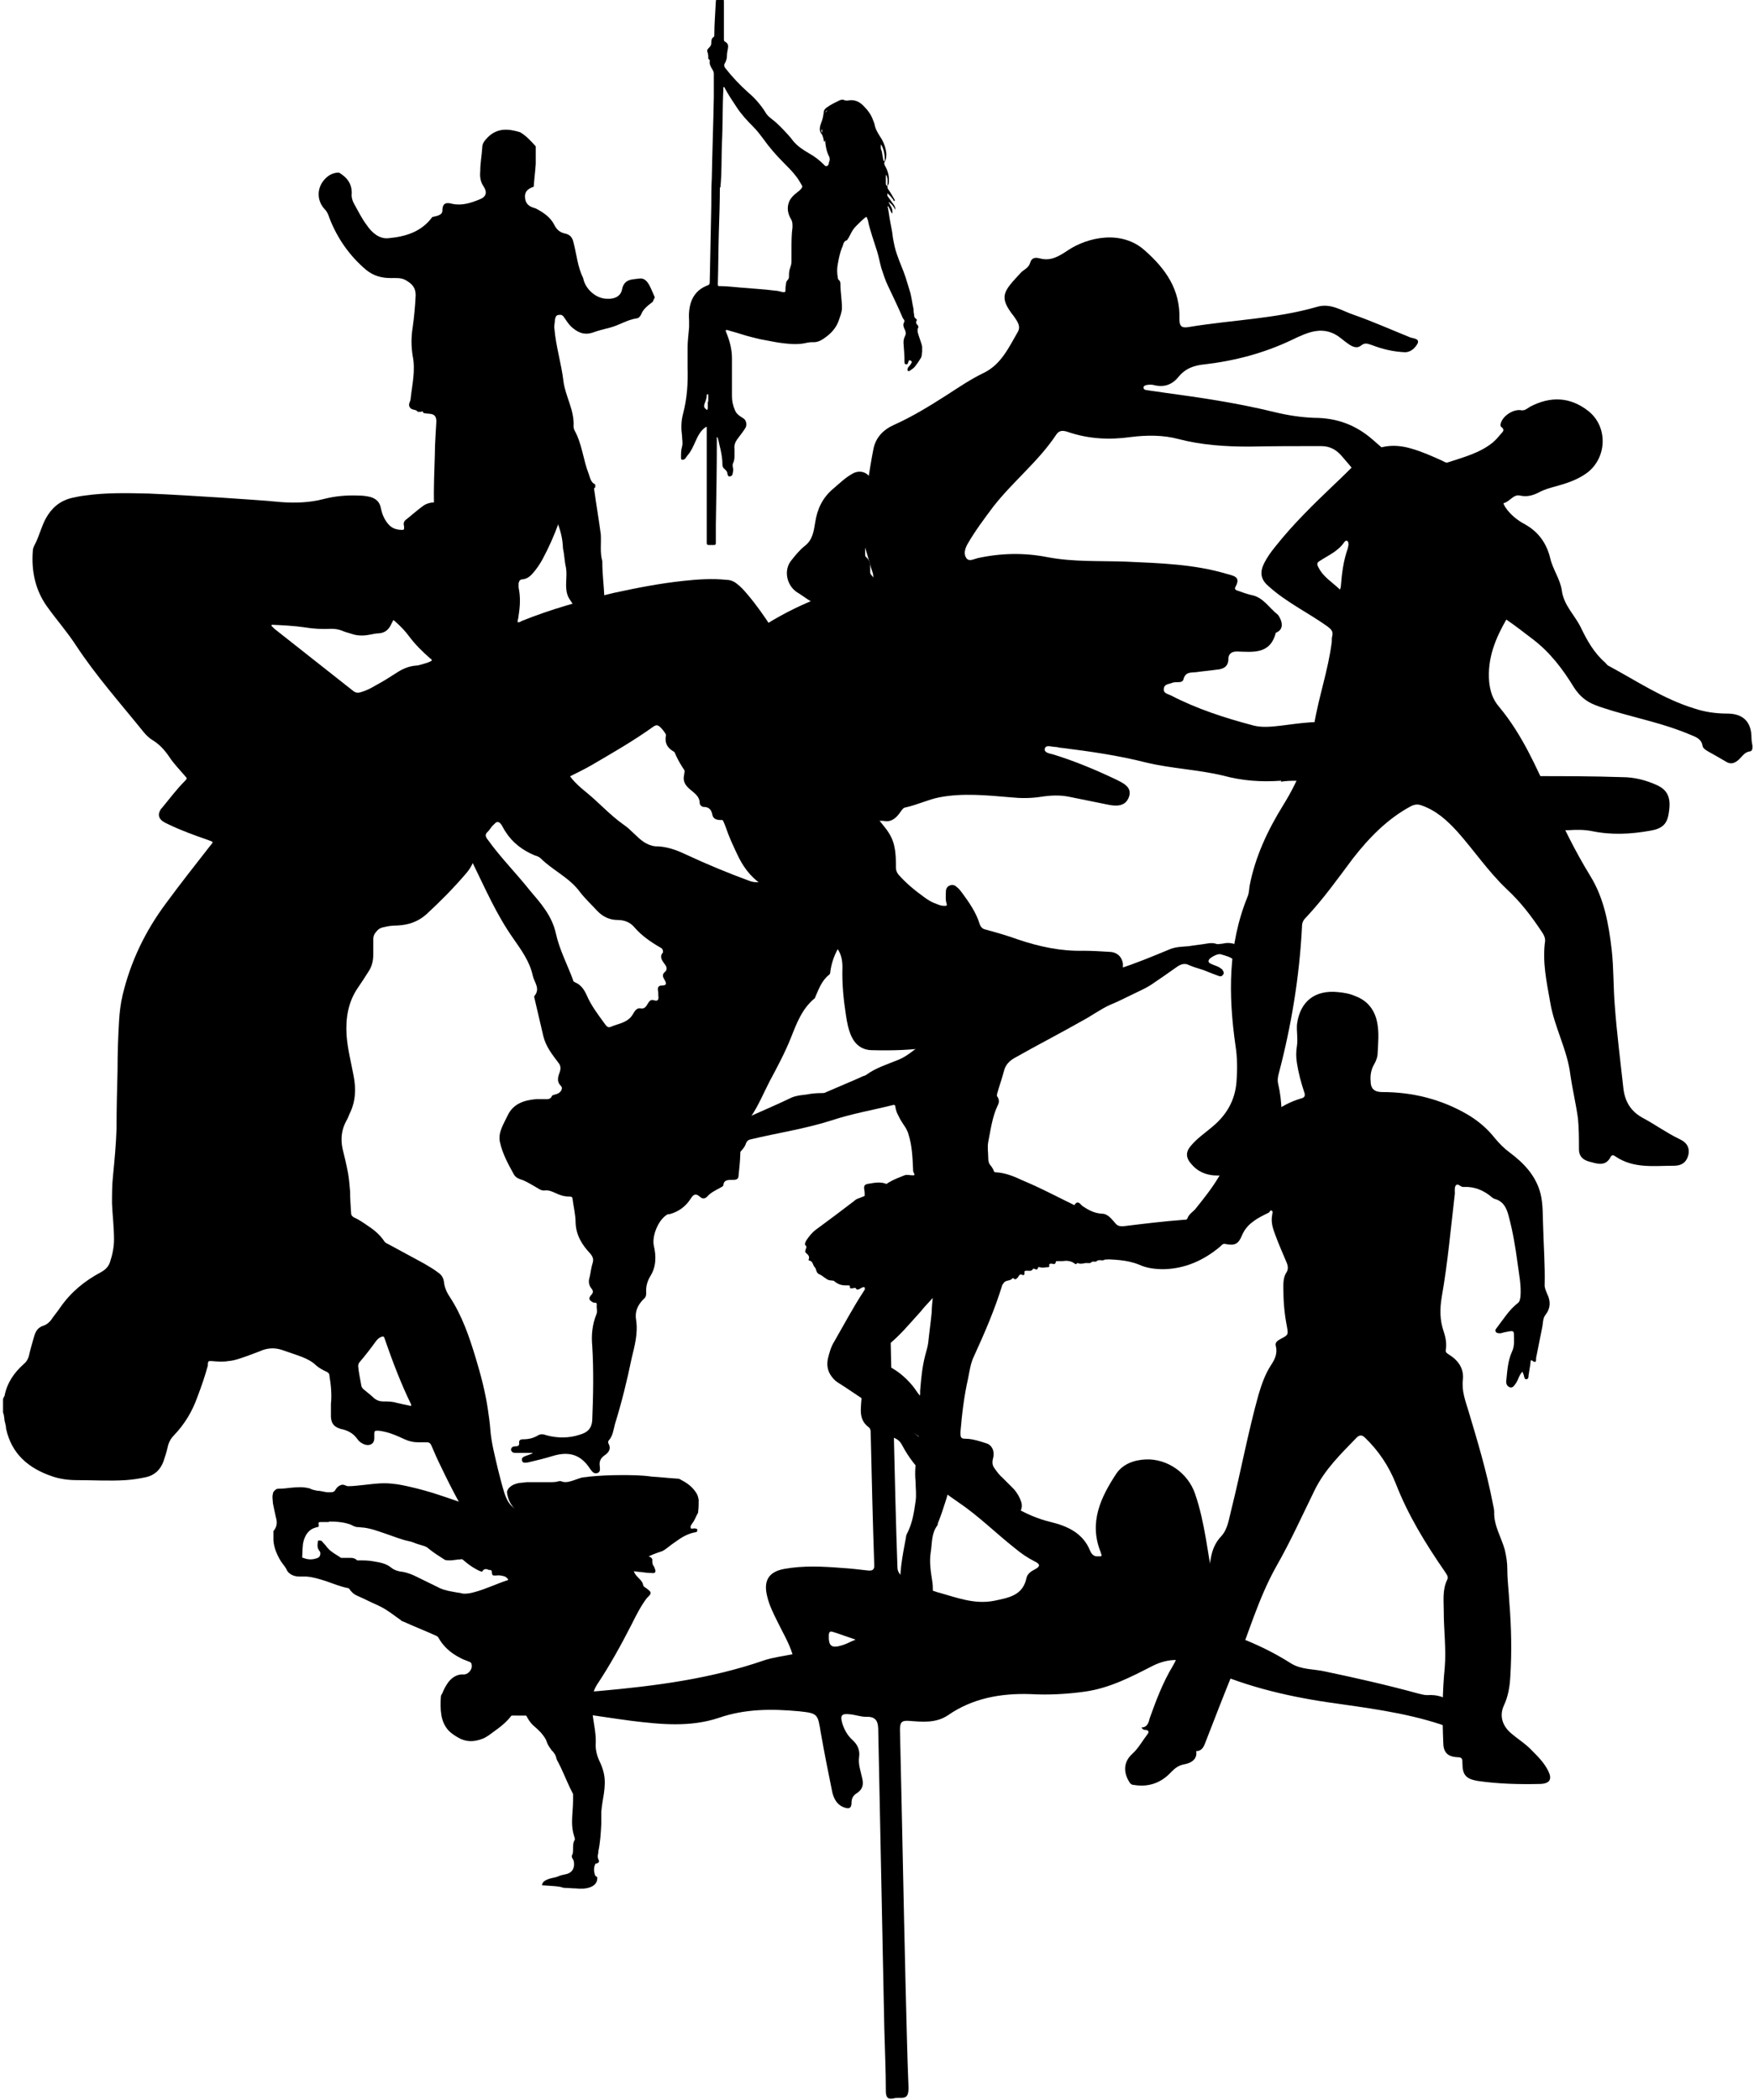
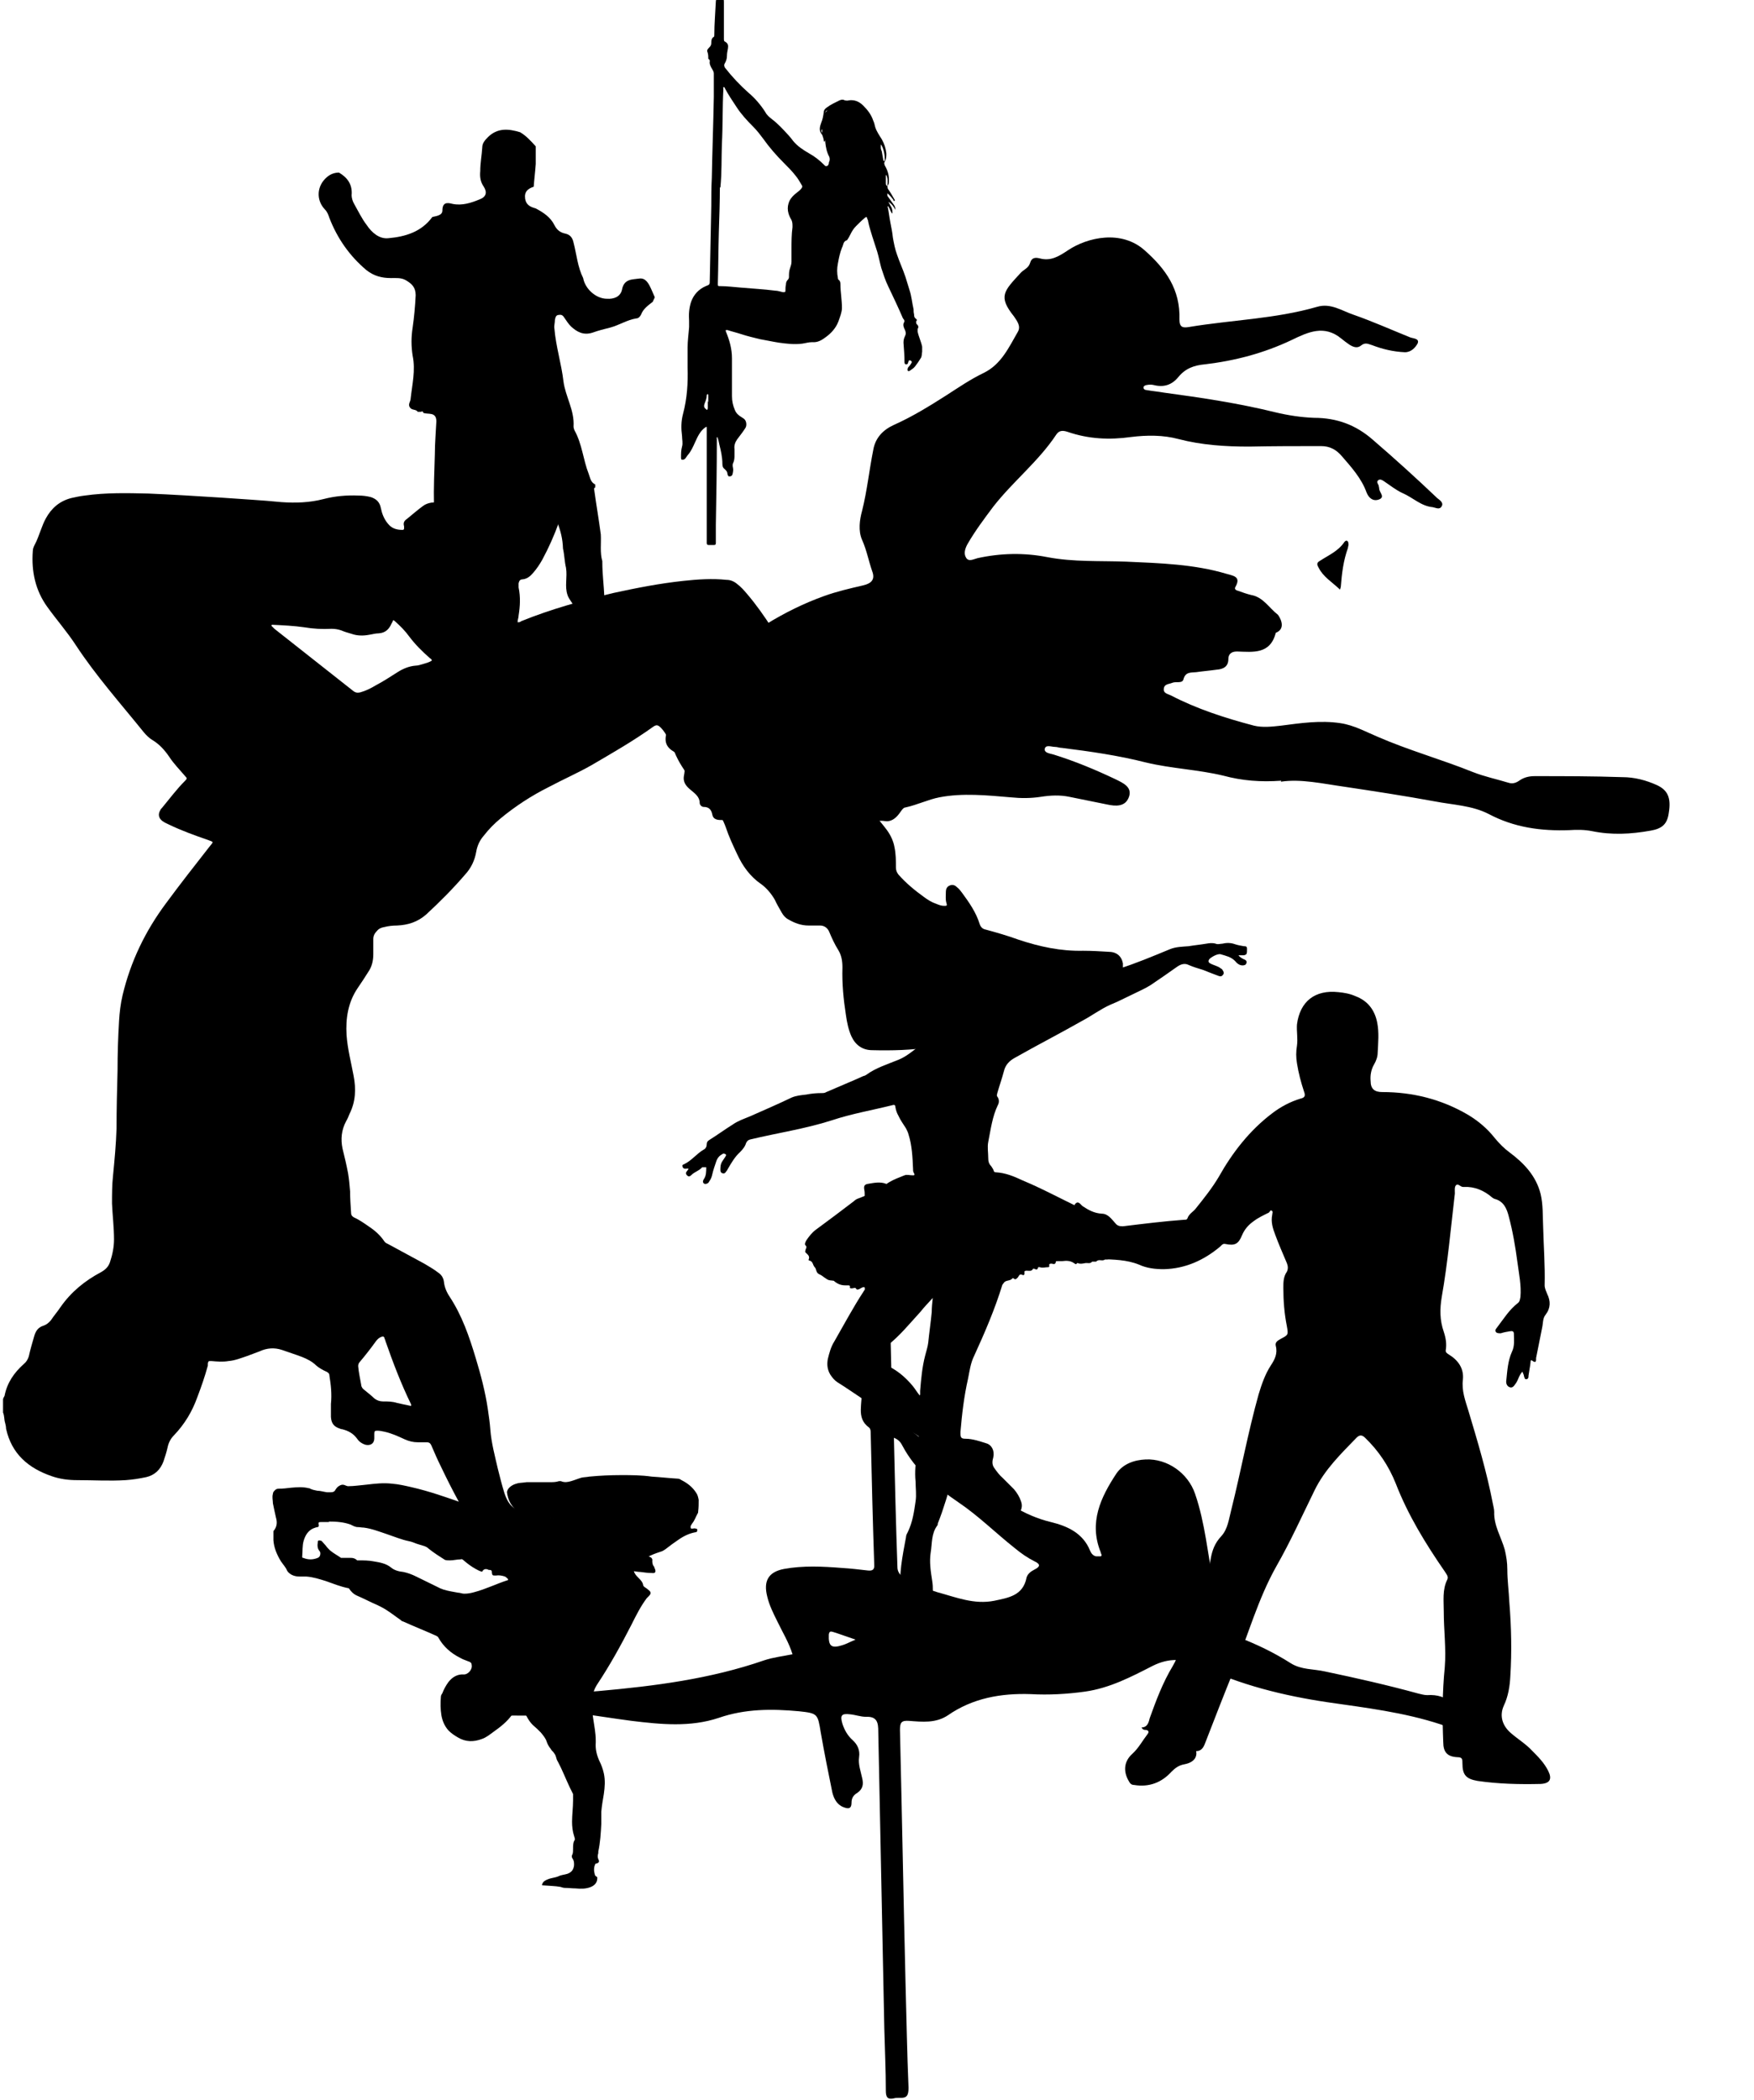
<svg xmlns="http://www.w3.org/2000/svg" viewBox="0 0 34.77 41.61" id="Layer_2">
  <defs>
    <style>
      .cls-1 {
        fill: #000;
        stroke-width: 0px;
      }
    </style>
  </defs>
  <g id="Layer_1-2">
    <path d="M13.92,23.13c-.06.07-.15.09-.21.15-.03.03-.06.05-.1,0-.03-.04,0-.06.02-.09,0,0,.01-.01.02-.03-.02-.01-.04,0-.06,0-.03,0-.05-.01-.06-.04-.01-.03,0-.04.03-.05.15-.07.25-.21.39-.29.04-.02.06-.06.06-.11,0-.04.02-.06.05-.08.16-.1.31-.21.47-.31.1-.07.22-.11.34-.16.27-.12.55-.24.82-.37.09-.04.2-.05.29-.06.1-.02.2-.03.31-.03.03,0,.06,0,.09-.02.25-.11.5-.21.74-.32.02,0,.03-.01.05-.02.19-.14.42-.21.64-.3.15-.06.28-.17.41-.27.02-.02.02-.04.02-.06-.01-.14-.02-.28-.06-.42-.01-.03-.02-.05-.06-.04-.1,0-.21.03-.31.02-.06,0-.11-.06-.1-.12,0-.04,0-.07-.02-.1-.02-.03-.03-.06-.01-.1.01-.02-.06-.17-.09-.19-.01,0-.03-.01-.04-.02-.06-.03-.07-.07-.03-.13.04-.05.08-.11.13-.16.02-.02.03-.05.03-.08-.02-.18.03-.33.16-.45.22-.2.47-.31.78-.24.05.01.1,0,.14-.02.05-.03.11-.02.16.02.07.06.15.1.23.15.05.03.08.1.14.12.02,0,.01.06.03.09.02.05-.02.05-.04.08,0,0-.02,0-.03.01.03.02.05.02.07.02.02,0,.03.01.03.04,0,.05-.02.11,0,.16,0,.02-.02.04-.03.05-.02.02-.03.04-.02.08.02.09-.04.15-.13.12-.04-.01-.06,0-.07.04-.05.12-.09.23-.14.35,0,.02-.01.03,0,.05.02.13.06.27.13.39,0,.02.02.02.04.03.07.02.15.04.22.05,0,0,.02,0,.03,0,.15-.16.36-.2.56-.26.2-.07.41-.1.62-.15.03,0,.05-.02.08-.03.16-.09.32-.19.49-.27.16-.08.3-.19.44-.29.18-.12.39-.2.6-.27.35-.11.68-.25,1.02-.39.12-.05.25-.05.37-.06.12-.02.23-.03.35-.05.06-.01.12-.02.19,0,.04.02.09,0,.13,0,.08-.02.17-.02.25.01.06.02.12.03.18.04.03,0,.06,0,.06.05,0,.1,0,.12-.07.13-.03,0-.06,0-.1,0,.03.04.07.06.11.08.03.01.06.03.05.07-.01.04-.04.05-.08.05-.06,0-.11-.04-.15-.09-.08-.08-.18-.1-.28-.13-.06-.02-.2.06-.23.1-.02.03-.02.06.02.08.07.04.15.05.21.1.02.01.03.02.04.04.02.03.03.06,0,.09-.02.03-.05.03-.08.02-.11-.04-.21-.08-.31-.12-.1-.03-.2-.06-.29-.1-.08-.04-.16-.01-.23.04-.17.12-.34.24-.52.36-.11.07-.23.12-.35.18-.15.07-.3.15-.45.21-.2.09-.37.22-.56.32-.44.25-.89.48-1.33.73-.11.06-.19.14-.22.27-.04.15-.09.29-.13.43,0,.02-.02.04,0,.07.04.05.04.12.01.17-.11.23-.14.48-.19.73-.02.1,0,.21,0,.31,0,.07.01.12.06.17.02.03.04.06.05.09,0,.02.02.03.04.03.19.01.36.08.53.16.48.2.93.46,1.41.67.16.07.3.16.46.24.03.01.08.03.02.08,0,0,0,.01,0,.02.02.03.05.05,0,.07.03.05-.06.09,0,.14.03.03,0,.04-.03.05.03.03.06.06-.01.07-.03,0-.01.02-.01.04,0,.03.04.09-.03.1.01.07-.06.04-.08.06-.03.04-.08.02-.1.03-.05.04-.12-.02-.17.04,0,0-.03,0-.04,0-.01,0-.03,0-.04,0-.04.05-.09.02-.14.03-.05.01-.1.02-.14,0,0,0-.02,0-.02,0-.02.04-.04.01-.06,0-.07-.05-.15-.05-.23-.04-.03,0-.06,0-.09,0-.01,0-.04,0-.04.01,0,.06-.05.05-.08.04-.03,0-.06,0-.05.04,0,.02,0,.03-.02.03-.06,0-.11.02-.17,0,0,0-.02,0-.03,0-.01.06-.04.05-.08.03,0,0-.01,0-.02,0-.03.06-.08.04-.13.04-.03,0-.05.01-.04.04,0,.04-.01.06-.05.04-.05-.02-.06.02-.08.05-.03.03-.05.06-.09.02,0,0-.02,0-.02,0-.04.06-.13.03-.17.09-.01.01-.02.03-.03.04-.15.49-.35.95-.56,1.41-.07.14-.09.3-.12.45-.08.35-.12.7-.15,1.05,0,.01,0,.03,0,.04,0,.08.02.1.1.1.14,0,.28.05.41.09.11.03.17.15.14.28-.02.07-.03.14.02.21.05.07.1.14.17.2.07.07.15.15.22.22.06.07.11.15.14.24.04.11,0,.18-.05.27,0,0,0,.01-.01.01-.03.03-.04.09-.09.09-.07,0-.14,0-.21-.05-.17-.13-.34-.27-.52-.39-.03-.02-.05-.04-.06-.07-.11-.14-.23-.26-.36-.37-.04-.03-.04-.02-.05.02-.09.31-.18.63-.3.93,0,.01,0,.03-.01.04-.12.16-.1.35-.13.53-.03.19,0,.38.03.57.04.26-.02.51-.1.75-.02.06-.05.09-.12.08-.07,0-.14,0-.21-.01-.04,0-.06-.01-.07-.05-.03-.11-.07-.21-.1-.32-.02-.06-.01-.12-.02-.18-.05-.39.03-.76.1-1.14,0-.04.02-.07.04-.11.09-.19.12-.39.15-.6.02-.13,0-.26,0-.39-.02-.19,0-.38.03-.57.01-.1.03-.19.04-.29,0-.04-.02-.05-.04-.06-.37-.25-.74-.49-1.11-.74-.15-.1-.31-.21-.47-.31-.06-.04-.1-.09-.14-.15-.06-.1-.07-.2-.05-.31.03-.12.06-.24.13-.35.19-.33.37-.67.58-.99,0,0,.01-.02.02-.03.01-.02,0-.03,0-.05-.01-.01-.03,0-.04,0-.03.01-.05.03-.08.04-.01,0-.03.01-.04,0-.02-.05-.06-.02-.09-.02-.03,0-.05,0-.04-.03,0-.03-.02-.03-.04-.03-.02,0-.04,0-.06,0-.08,0-.15-.03-.21-.08,0,0,0,0-.01-.01-.05-.01-.1,0-.15-.04-.05-.03-.09-.07-.14-.09-.07-.03-.05-.1-.09-.14-.04-.04-.03-.11-.1-.13-.01,0-.03-.01-.02-.02.03-.07-.02-.1-.06-.14-.02-.02,0-.04,0-.06.01-.03.03-.05,0-.08-.03-.02,0-.08.02-.11.05-.07.1-.14.18-.2.26-.19.51-.38.76-.57.02-.02.05-.04.08-.05.22-.08.42-.19.61-.32.1-.06.21-.1.31-.14.05-.02.1,0,.16,0,.03,0,.05,0,.03-.04-.02-.03-.02-.05-.02-.08-.01-.23-.02-.47-.09-.69-.01-.04-.03-.08-.05-.12-.05-.08-.11-.16-.15-.25-.03-.05-.05-.11-.06-.17,0-.05-.03-.05-.06-.04-.4.1-.81.17-1.2.3-.53.17-1.08.25-1.62.38-.04.01-.06.03-.08.07-.02.07-.07.13-.12.18-.1.09-.17.21-.24.33-.01.02-.02.04-.04.06-.01.02-.03.04-.06.03-.03,0-.05-.03-.05-.06,0-.06,0-.12.04-.18.02-.03.04-.06.06-.09,0-.01.03-.03,0-.05-.02-.01-.04-.02-.06,0-.06.03-.1.08-.12.14-.03.09-.06.17-.08.26-.01.05-.03.1-.06.14,0,0-.01.02-.02.03-.03.02-.06.03-.09.01-.02-.02-.02-.05,0-.08.05-.07.05-.15.05-.24ZM18.23,27.66s0-.02.01-.02c0-.03,0-.05,0-.08.02-.24.04-.47.1-.7.02-.08.05-.17.06-.25.02-.2.05-.4.07-.61,0-.09.01-.18.02-.28-.09.1-.17.18-.24.27-.22.24-.42.49-.68.69-.03.02-.05.04-.08.07-.08.08-.1.16-.05.23.02.04.07.05.1.06.22.09.4.24.55.42.05.06.09.13.14.19Z" class="cls-1" />
    <path d="M25.4,15.47c-.41.03-.78,0-1.15-.1-.5-.12-1.03-.14-1.53-.26-.55-.14-1.11-.22-1.67-.29-.05,0-.09-.02-.14-.02-.07,0-.18-.05-.2.04-.01.08.1.09.17.11.42.13.83.3,1.23.49.14.07.34.15.27.35-.07.2-.26.19-.44.15-.25-.05-.49-.1-.74-.15-.19-.04-.38-.03-.57,0-.2.03-.39.03-.59.01-.47-.04-.96-.09-1.42,0-.21.04-.44.15-.67.2-.05,0-.09.08-.13.13-.07.09-.16.16-.28.14-.19-.03-.38.08-.56-.01-.01,0-.03,0-.04,0-.31.16-.58,0-.85-.11-.08-.03-.16-.04-.16.07,0,.13-.07.13-.17.13-.34.02-.67-.09-1.01-.1-.14,0-.28.02-.43,0-.08,0-.18,0-.2-.11-.02-.1-.07-.15-.17-.15-.04,0-.08-.04-.08-.08,0-.24-.37-.26-.31-.55.04-.19-.02-.36-.21-.47-.19-.11-.18-.27-.11-.44.03-.09.09-.16.01-.26-.06-.08.04-.16.09-.23.23-.31.51-.58.81-.83.66-.56,1.38-1.03,2.19-1.32.25-.09.51-.15.77-.21.17-.04.24-.12.18-.28-.07-.2-.11-.42-.2-.62-.08-.18-.05-.4,0-.58.1-.4.14-.8.22-1.2.04-.24.19-.4.41-.5.36-.16.7-.37,1.03-.58.25-.16.48-.32.75-.45.35-.17.5-.51.68-.82.06-.11-.02-.21-.08-.3-.32-.4-.2-.5.14-.87.06-.06.15-.09.18-.19.03-.11.11-.11.19-.09.22.06.38-.04.56-.16.39-.26,1.06-.41,1.52,0,.42.37.71.78.69,1.37,0,.16.07.17.19.15.84-.14,1.71-.16,2.54-.4.27-.08.49.08.73.16.37.13.73.29,1.1.44.06.03.21.02.16.13-.04.07-.12.17-.25.17-.23-.01-.44-.06-.65-.14-.07-.02-.13-.06-.21,0-.08.07-.16.04-.24-.01-.06-.04-.11-.08-.16-.12-.34-.28-.66-.13-.99.03-.55.26-1.12.41-1.72.48-.21.02-.38.08-.52.25-.13.16-.29.21-.49.16-.04-.01-.09-.01-.14,0-.02,0-.06.02-.06.04-.01.04.03.06.06.06.11.02.23.03.34.05.74.1,1.48.21,2.21.39.25.06.51.1.77.11.45,0,.83.14,1.17.44.43.37.86.76,1.27,1.15.05.04.13.09.09.16-.04.08-.12.03-.18.02-.23-.02-.39-.19-.6-.28-.13-.06-.24-.15-.36-.23-.03-.02-.07-.05-.11-.03-.05.03-.02.07,0,.11,0,.02.01.04.01.06,0,.08.13.17-.01.22-.12.04-.2-.04-.24-.14-.1-.28-.3-.5-.49-.72-.11-.13-.24-.2-.41-.2-.48,0-.95,0-1.43.01-.47,0-.94-.03-1.4-.15-.3-.08-.62-.08-.94-.04-.43.06-.84.04-1.25-.1-.09-.03-.17-.04-.23.05-.35.53-.86.93-1.25,1.43-.18.24-.36.48-.51.74-.05.09-.08.19-.03.27.05.09.15.03.23.01.46-.1.92-.11,1.38-.02.52.1,1.05.07,1.57.09.67.03,1.34.05,1.98.24.13.04.3.05.18.26-.03.05.02.07.06.08.08.03.17.06.25.08.24.04.36.26.53.39.02.02.19.27-.04.36-.11.43-.45.38-.77.37-.12,0-.17.06-.17.15,0,.15-.1.2-.23.21-.14.02-.27.03-.41.05-.1.01-.21-.01-.25.14-.02.09-.15.04-.22.07-.07.03-.16.02-.17.12-.01.09.08.1.14.13.52.27,1.08.45,1.65.6.17.04.35.02.53,0,.39-.05.78-.11,1.18-.05.27.04.5.17.74.27.62.27,1.27.45,1.89.7.23.09.47.14.7.21.09.03.16,0,.23-.05.09-.06.19-.08.29-.08.58,0,1.16,0,1.74.02.24,0,.47.06.69.16.21.1.28.25.23.55-.03.22-.13.31-.36.35-.39.07-.77.09-1.16.01-.15-.03-.3-.03-.45-.02-.56.02-1.09-.05-1.6-.32-.33-.17-.71-.18-1.07-.25-.6-.11-1.19-.2-1.79-.29-.43-.06-.86-.16-1.26-.1Z" class="cls-1" />
    <path d="M29.16,34.39c-.08.02-.12-.06-.18-.11,0,.16-.18.16-.25.28-.02.04-.07,0-.07-.04,0-.04.01-.09.03-.13.04-.12,0-.18-.13-.22-.73-.24-1.49-.33-2.25-.44-.87-.13-1.72-.34-2.52-.72-.32-.15-.62-.16-.94,0-.43.22-.85.44-1.34.51-.36.05-.72.07-1.08.05-.59-.02-1.15.08-1.64.42-.24.16-.51.13-.77.11-.15-.01-.18.03-.18.18.04,1.67.07,3.33.11,5,.02.7.03,1.39.06,2.09,0,.15-.03.21-.18.2-.04,0-.08,0-.11.01-.13.03-.16-.03-.16-.15,0-.41-.02-.82-.03-1.23-.04-1.96-.08-3.93-.12-5.89,0-.17-.02-.3-.24-.29-.11,0-.21-.04-.32-.05-.17-.02-.2.02-.15.19.04.12.1.23.2.32.1.09.15.2.13.34-.02.14.03.27.06.41.03.12.02.22-.1.3-.07.04-.11.1-.11.19,0,.14-.08.12-.16.09-.13-.05-.19-.17-.22-.29-.08-.39-.16-.79-.23-1.19-.06-.37-.06-.38-.43-.42-.54-.05-1.07-.05-1.59.13-.57.19-1.15.13-1.73.06-.38-.05-.75-.11-1.12-.16-.14-.02-.28-.02-.42.01-.41.09-.83.01-1.24.07-.15.02-.27-.06-.32-.21-.01-.03-.03-.06-.04-.08-.12-.19-.11-.24.11-.34.3-.13.61-.09.91-.04.49.07.96.21,1.46.16,1.12-.1,2.22-.24,3.29-.61.18-.06.37-.08.56-.12-.07-.23-.2-.44-.3-.65-.08-.16-.16-.32-.2-.49-.08-.31.02-.49.33-.55.38-.07.77-.05,1.15-.02.17.01.34.03.51.05.09.01.14-.01.13-.12-.03-.87-.05-1.73-.07-2.6,0-.04,0-.08-.03-.11-.28-.2-.11-.5-.16-.76,0-.01,0-.03,0-.03.26-.1.14-.32.14-.49-.02-1.13-.05-2.25-.07-3.38,0-.06-.05-.15.06-.17.12-.02.25-.05.37,0,.02,0,.02.08.02.12.03,1.2.05,2.41.08,3.61,0,.1,0,.19.07.27.1.12.08.26.1.4.03.26.16.45.36.6.12.09.24.17.36.24.32.18.61.4.88.65.4.37.85.68,1.39.81.33.08.64.22.78.57.02.05.06.1.12.11.03,0,.07,0,.09,0,.04-.02,0-.05,0-.08-.24-.59,0-1.09.31-1.56.13-.19.35-.27.58-.28.43-.02.84.27.98.68.2.58.25,1.2.37,1.79.06.3.09.61.28.87.06.08.11.15.2.18.37.14.72.31,1.05.52.21.13.45.11.67.16.62.13,1.24.27,1.86.44.05.01.11.03.17.03.42-.03.62.24.79.56.02.04.02.1.07.13v.11ZM17.72,28.49c.02.87.04,1.72.07,2.56,0,.13.09.2.2.25.2.09.39.19.59.25.37.1.73.25,1.13.17.28-.06.57-.1.64-.46.02-.07.08-.12.16-.16.1-.05.13-.1,0-.16-.14-.07-.27-.16-.39-.26-.38-.3-.72-.64-1.12-.91-.44-.3-.85-.63-1.11-1.12-.03-.06-.07-.12-.17-.16ZM16.96,32.49c-.18-.06-.31-.11-.44-.15-.04-.01-.08-.03-.09.05-.01.23.05.28.27.21.07-.02.14-.06.26-.11Z" class="cls-1" />
    <path d="M16.36,2.75s0,.05-.02.06c-.02-.03-.01-.07-.03-.1,0-.02-.01-.03-.02-.05-.06-.07-.04-.15-.01-.23.03-.07.04-.14.05-.21,0-.04.03-.07.06-.09.08-.06.17-.1.25-.14.04-.02.08-.02.11,0,.02,0,.05.01.07,0,.11-.02.21.02.29.1.09.09.16.18.2.3.02.04.03.09.04.13.03.09.08.16.13.24.05.09.08.18.09.28,0,.06,0,.11-.03.16-.02.03-.01.05,0,.08.06.1.09.21.08.32,0,.02,0,.05-.02.07-.01.02-.01.04,0,.07.05.07.09.14.13.21,0,0,.02.02,0,.03-.01.01-.02,0-.02-.02-.04-.05-.07-.09-.12-.13,0,.02,0,.04,0,.05.04.06.09.12.13.18.02.03.03.06.03.1-.03-.06-.07-.12-.14-.16.02.03.03.06.05.09.02.03.03.07.03.11,0,0,0,.02,0,.03-.01,0-.01-.01-.02-.02-.02-.03-.03-.07-.05-.1,0-.01-.01-.02-.02-.02-.01,0-.01.01,0,.02.02.1.03.2.05.3.02.1.04.2.05.3.02.11.04.22.08.33.05.15.12.3.17.45.03.09.05.17.08.26.04.12.05.25.08.38,0,.03,0,.06.01.1,0,.03,0,.06.04.09.02.01.02.03,0,.05,0,.02,0,.05.02.06.03.03.03.06.01.09,0,.02,0,.03,0,.05.02.1.07.2.09.3,0,.03,0,.07,0,.1-.01.04,0,.09-.03.13-.03.05-.07.11-.11.16-.03.04-.07.06-.11.09-.01,0-.02.01-.03,0-.01,0-.01-.02-.01-.03,0-.02.01-.04.03-.06.02-.02.03-.04.05-.07,0,0,.01-.02,0-.03-.01-.01-.02-.02-.04-.02-.01,0-.02.01-.02.02,0,.01-.01.02-.01.03,0,.02-.02.03-.04.03-.02,0-.03-.02-.03-.04,0-.13-.01-.26-.02-.39,0-.05.01-.09.03-.13.02-.04.02-.07,0-.12-.02-.04-.05-.1-.02-.15.02-.03,0-.06-.02-.08-.09-.21-.19-.42-.29-.63-.06-.12-.1-.25-.14-.37-.03-.11-.05-.22-.08-.32-.03-.1-.07-.21-.1-.31-.03-.1-.06-.19-.08-.29,0-.02-.01-.04-.02-.06,0-.03-.02-.04-.05-.01-.06.05-.11.1-.17.16-.05.05-.08.1-.11.16-.02.04-.04.08-.07.12,0,0,0,0,0,0-.08.02-.07.1-.1.15-.04.1-.06.2-.08.31-.02.1-.02.19,0,.29,0,.01,0,.02.01.03.03.02.04.05.04.09,0,.16.03.31.03.47,0,.09-.04.18-.07.27-.05.13-.14.23-.25.31-.08.06-.16.11-.27.1-.07,0-.13.02-.2.03-.16.02-.31,0-.46-.02-.13-.02-.26-.05-.38-.07-.12-.03-.25-.06-.37-.1-.09-.03-.18-.05-.27-.08,0,0-.02,0-.03,0-.01.01,0,.02,0,.03.07.17.12.34.12.53,0,.25,0,.5,0,.75,0,.1.02.19.06.28.02.05.05.08.09.11.03.02.06.04.09.06.05.04.06.14.02.19-.05.08-.11.15-.16.22-.04.06-.06.12-.05.19,0,.04,0,.07,0,.11,0,.05,0,.1-.02.15-.02.03-.02.07-.01.11.01.04,0,.09-.01.13-.01.03-.03.04-.06.04-.03,0-.03-.02-.04-.05,0-.04-.02-.06-.05-.09-.04-.03-.05-.06-.05-.11,0-.13-.03-.26-.06-.38-.01-.05-.02-.1-.04-.15-.02.01-.01.03-.01.04,0,.57-.01,1.13-.02,1.7,0,.12,0,.23,0,.35,0,.03,0,.05-.04.05-.03,0-.07,0-.1,0-.03,0-.04-.01-.04-.04,0-.27,0-.53,0-.8,0-.45,0-.9,0-1.35,0-.04,0-.08,0-.12,0,0,0-.02,0-.03-.01,0-.02,0-.03.01-.1.07-.15.18-.2.29-.04.09-.08.18-.14.25-.02.02-.04.06-.06.08-.02.02-.04.02-.06.02-.02,0-.02-.03-.02-.05,0-.07,0-.14.02-.21.02-.07,0-.14,0-.21-.02-.15-.02-.29.02-.44.08-.3.1-.61.09-.92,0-.13,0-.26,0-.39,0-.14.02-.27.03-.41,0-.04,0-.08,0-.12-.01-.13,0-.26.04-.38.05-.14.15-.25.29-.31.08-.03.08-.03.08-.12.01-.49.02-.98.03-1.47,0-.18,0-.37.01-.55.01-.54.03-1.07.04-1.61,0-.15,0-.31,0-.46,0-.05-.03-.08-.05-.12-.02-.04-.04-.08-.03-.12,0-.02,0-.03-.01-.04,0,0-.02-.01-.02-.02,0-.05,0-.09-.02-.14-.01-.03.02-.06.04-.08.03-.03.04-.05.04-.09,0-.04,0-.09.05-.12.01,0,.01-.03.01-.04,0-.22.02-.44.03-.66,0-.03.01-.05.05-.04.02,0,.04,0,.06,0,.05,0,.05,0,.05.05,0,.13,0,.25,0,.38,0,.12,0,.24,0,.35,0,.03,0,.05.03.06.05.03.06.07.05.13-.01.05-.02.1-.02.15,0,.06-.02.11-.05.16-.01.03,0,.05.01.07.14.18.3.35.47.5.13.11.24.24.33.38.03.06.08.1.13.14.12.09.23.21.33.32.03.03.06.07.09.11.09.11.2.18.32.25.11.06.21.14.3.23.01.01.02.03.05.02.02,0,.03-.02.04-.05,0-.01,0-.03.01-.04.01-.03.01-.06,0-.09-.05-.09-.07-.19-.08-.29,0-.03,0-.06-.02-.09ZM14.27,3.71c0,.28-.01.58-.02.88-.01.34-.01.68-.02,1.03,0,.05,0,.05.05.05.14,0,.28.02.42.03.22.02.44.03.67.06.05,0,.1.02.15.03.04,0,.05,0,.05-.03,0-.04,0-.08.01-.12,0-.04.01-.07.04-.1.01-.01.02-.03.02-.05,0-.06,0-.12.02-.17.01-.04.03-.08.03-.13,0-.08,0-.17,0-.25,0-.15,0-.29.02-.44,0-.05,0-.1-.02-.14-.03-.05-.06-.11-.07-.18-.01-.07,0-.13.03-.2.03-.06.08-.11.13-.15.04-.03.08-.06.11-.1.01-.02.02-.03.01-.05-.04-.07-.08-.14-.13-.2-.07-.09-.15-.17-.23-.25-.15-.15-.29-.31-.41-.48-.06-.08-.12-.16-.2-.24-.12-.12-.24-.25-.33-.39-.08-.12-.16-.24-.23-.37,0-.01-.01-.03-.03-.02-.01,0,0,.02,0,.03-.02.37-.01.73-.03,1.1-.01.28,0,.56-.03.86ZM14.04,7.97h0s0-.09,0-.13c0-.01,0-.03-.01-.03-.02,0-.01.01-.02.02,0,.06-.02.11-.04.16-.02.05-.02.09.03.12,0,0,.01.02.02.01,0,0,.01-.02.01-.03,0-.05,0-.09,0-.14ZM17.46,2.87s0,.04,0,.06c0,.02.01.05.02.07.01.06.02.11.03.17,0,.01,0,.02.02.02.01,0,.01-.01.01-.02,0-.11-.02-.21-.07-.3ZM17.59,3.68c.01-.08.01-.15-.02-.21,0,0,0,0-.01,0,0,0,0,.01,0,.02,0,.05,0,.09,0,.14,0,.02,0,.04.03.06ZM16.29,2.63s.02-.04,0-.07c-.01.02-.01.05,0,.07ZM16.35,2.24s.03-.03.05-.05c-.03,0-.03.03-.05.05Z" class="cls-1" />
-     <path d="M29.87,12.26c-.22.38-.39.78-.35,1.25.02.19.07.35.2.5.45.54.73,1.18,1.02,1.82.23.52.48,1.03.78,1.52.28.45.37.96.43,1.48.04.36.03.73.06,1.09.04.55.11,1.09.17,1.64.03.27.15.47.4.6.24.13.46.29.71.41.13.06.21.15.18.31-.03.13-.11.22-.29.22-.39,0-.79.06-1.15-.18-.04-.03-.08-.05-.11.02-.09.16-.23.13-.37.09-.14-.03-.25-.09-.25-.26,0-.2,0-.41-.02-.61-.04-.29-.11-.58-.15-.86-.06-.5-.32-.95-.4-1.44-.07-.4-.16-.8-.1-1.22,0-.06-.02-.1-.05-.15-.21-.32-.43-.61-.71-.87-.37-.35-.65-.77-.98-1.14-.2-.22-.42-.42-.71-.52-.08-.03-.14-.02-.22.02-.46.25-.82.62-1.14,1.03-.3.4-.59.81-.94,1.18-.05.05-.07.1-.07.17-.05.99-.21,1.96-.46,2.91-.02.07-.03.14-.01.22.08.34.07.68.07,1.02,0,.23-.15.34-.37.28-.11-.03-.17,0-.22.09-.14.21-.31.39-.59.41-.23.02-.45-.03-.61-.22-.12-.13-.12-.25,0-.38.12-.14.27-.24.41-.36.28-.23.45-.52.48-.88.02-.25.02-.49-.02-.74-.14-.99-.15-1.98.24-2.94.03-.07.03-.14.04-.21.11-.58.36-1.11.67-1.61.31-.5.51-1.01.61-1.59.09-.55.28-1.08.35-1.64,0-.04,0-.08.01-.12.02-.09-.02-.13-.1-.19-.38-.27-.82-.48-1.17-.8-.15-.13-.17-.27-.08-.45.06-.12.14-.23.23-.34.35-.44.75-.83,1.16-1.22.16-.15.31-.3.46-.45.3-.31.67-.38,1.07-.26.21.06.41.15.61.24.04.02.08.05.12.03.3-.1.62-.18.88-.39.06-.05.12-.12.17-.18.04-.04.07-.08,0-.13-.02-.02-.02-.04-.01-.07.04-.15.25-.29.41-.26.07.01.12-.04.17-.07.4-.21.79-.2,1.15.08.4.31.38.93-.02,1.23-.19.14-.41.21-.63.27-.11.03-.22.06-.33.12-.12.06-.23.09-.37.06-.13-.03-.2.12-.32.15-.02,0,.02.06.03.08.1.15.24.26.39.34.27.15.43.38.5.67.05.22.2.42.23.64.04.3.26.49.38.74.12.25.26.5.48.69.02.02.04.05.06.06.56.3,1.09.66,1.71.85.21.07.43.1.65.1.32,0,.48.17.48.48,0,.05.01.11.02.16,0,.05,0,.1-.05.11-.11.01-.16.11-.23.17-.08.07-.16.09-.25.03-.12-.07-.24-.14-.35-.2-.05-.03-.1-.06-.11-.11-.02-.14-.14-.18-.24-.22-.49-.21-1.02-.32-1.53-.47-.12-.04-.24-.07-.36-.12-.18-.07-.31-.18-.42-.35-.22-.36-.47-.69-.81-.95-.17-.13-.35-.27-.54-.4ZM26.56,11.69s.02-.05.02-.07c.02-.26.05-.51.14-.76,0-.03.02-.06.01-.09,0-.05-.04-.08-.08-.03-.12.18-.31.26-.48.37-.07.04-.07.07-.03.14.09.18.26.28.42.43Z" class="cls-1" />
+     <path d="M29.87,12.26ZM26.56,11.69s.02-.05.02-.07c.02-.26.05-.51.14-.76,0-.03.02-.06.01-.09,0-.05-.04-.08-.08-.03-.12.18-.31.26-.48.37-.07.04-.07.07-.03.14.09.18.26.28.42.43Z" class="cls-1" />
    <path d="M11.94,11.15c0,.22.03.45.04.67,0,.18.06.41.15.6.05.09.09.18.11.28.03.17-.03.27-.21.29-.23.03-.41-.11-.43-.37-.01-.16-.04-.3-.17-.4-.02-.01-.04-.04-.04-.05.05-.16-.1-.25-.14-.38-.06-.17,0-.35-.03-.54-.03-.12-.03-.25-.06-.38-.01-.37-.17-.68-.35-.99-.02-.03-.04-.06-.08-.05-.08-.2-.15-.41-.29-.58-.13-.15-.2-.32-.32-.48-.04-.06-.07-.07-.13,0-.14.17-.27.35-.3.58-.02,0-.03.02-.02.04,0,.03-.01.07-.02.1-.05.04-.03.09-.04.14-.05.19-.18.36-.13.57-.18.45,0,.89.04,1.33.02.23.04.45.14.66.04.07-.01.12-.07.13-.23.05-.37.23-.53.39-.1.09-.21.18-.35.18-.11,0-.21-.04-.26-.15-.04-.1,0-.19.08-.26.06-.05.12-.11.18-.17.06-.06.21-.09.04-.19,0,0-.01-.03,0-.05.14-.37.06-.74-.03-1.08-.16-.66-.12-1.32-.1-1.99,0-.22.02-.43.03-.65,0-.2-.17-.13-.26-.17,0-.02-.02-.04-.04-.02-.02,0-.04,0-.07,0-.03-.05-.1-.03-.14-.07-.07-.07,0-.13,0-.19.03-.28.1-.56.04-.85-.03-.19-.03-.37,0-.56.03-.21.05-.43.06-.64,0-.16-.08-.23-.2-.3-.09-.05-.19-.04-.29-.04-.18,0-.34-.04-.49-.16-.33-.28-.57-.62-.73-1.03-.02-.06-.04-.12-.09-.17-.18-.19-.16-.47.04-.64.07-.06.15-.09.24-.09.17.1.27.24.25.45,0,.05.02.12.05.17.08.14.15.29.25.42.1.15.25.28.43.26.33-.03.65-.12.87-.42.08-.02.2-.03.2-.13,0-.16.09-.16.2-.13.19.04.37-.02.54-.09.13-.05.15-.14.08-.25-.07-.1-.08-.2-.07-.31,0-.16.03-.31.04-.47,0-.08.05-.14.11-.2.19-.19.41-.17.64-.1.12.07.21.17.31.28,0,.12,0,.23,0,.35-.01.15-.03.3-.04.45-.12.04-.19.1-.17.24.02.12.1.16.21.19.15.08.29.17.37.33.05.1.12.15.22.17.09.02.14.08.16.18.06.23.08.48.19.7.04.22.26.41.47.41.14.01.27-.04.3-.18.04-.22.21-.2.34-.22.13-.02.19.1.24.21.02.05.05.11.07.16-.01.03-.03.06-.04.09-.09.07-.19.14-.23.25-.02.04-.05.08-.1.08-.18.03-.33.13-.51.18-.12.03-.24.06-.35.1-.18.06-.31-.01-.43-.12-.05-.05-.09-.11-.13-.17-.03-.05-.06-.07-.11-.06-.06,0-.07.05-.08.1,0,.06-.02.12-.01.17.03.36.14.7.18,1.05.04.3.22.57.2.89,0,.03.01.06.02.08.15.27.17.58.28.86.03.08.04.17.13.21,0,.02,0,.04,0,.06-.02,0-.03.03-.02.05.04.29.09.58.13.88.01.18-.02.36.03.53Z" class="cls-1" />
    <path d="M23.69,34.63c.07.16,0,.29-.21.33-.11.02-.18.07-.26.15-.19.21-.44.31-.74.26-.05,0-.08-.03-.1-.07-.12-.2-.1-.4.07-.55.12-.11.2-.26.3-.39.03-.04.02-.07-.03-.08-.03,0-.07,0-.09-.05.11,0,.14-.09.16-.18.13-.36.26-.71.46-1.04.12-.2.16-.43.22-.65.08-.27.15-.55.24-.81.04-.1.08-.2.16-.28.1-.1.1-.25.13-.38.03-.17.08-.31.21-.45.13-.14.15-.34.2-.53.19-.76.33-1.53.54-2.28.06-.2.13-.4.24-.57.08-.12.14-.24.1-.39-.02-.08.05-.11.1-.14.15-.08.15-.08.12-.25-.05-.25-.07-.5-.07-.76,0-.11,0-.22.07-.32.03-.06.02-.12,0-.17-.08-.19-.16-.37-.23-.56-.05-.13-.09-.26-.06-.4,0-.03.02-.06-.01-.08-.03-.02-.04.03-.06.04-.1.05-.21.1-.3.17-.1.07-.18.16-.23.28-.07.17-.14.21-.33.17-.05-.01-.07.02-.1.05-.32.27-.69.44-1.12.45-.17,0-.34-.02-.49-.09-.25-.1-.5-.1-.76-.11-.26,0-.5-.11-.72-.25-.02-.01-.05-.04-.04-.06.05-.1-.04-.14-.08-.21-.03-.04-.07-.08,0-.13.02-.02.02-.05.02-.07.01-.15.05-.17.19-.11.13.05.26.11.4.12,0-.04-.03-.05-.05-.07-.06-.05-.12-.1-.17-.16-.04-.04-.11-.1-.05-.16.06-.06.1.02.14.05.12.08.23.14.38.15.12,0,.19.1.27.19.04.05.08.06.15.06.41-.05.81-.1,1.22-.13.03,0,.05,0,.06-.03.03-.09.12-.13.17-.2.16-.2.32-.4.45-.62.27-.48.61-.92,1.06-1.26.17-.13.36-.23.56-.29.09-.02.1-.06.07-.14-.06-.18-.11-.37-.14-.56-.02-.12-.02-.23,0-.35.02-.14-.01-.28,0-.42.06-.46.36-.69.82-.64.11.01.23.03.34.08.24.09.38.27.43.52.04.2.02.4.01.6,0,.08-.03.16-.07.23-.06.1-.08.22-.07.33,0,.16.08.22.23.22.6,0,1.17.14,1.7.45.2.12.38.27.53.46.09.11.19.21.3.29.28.21.52.46.61.82.05.21.04.43.05.65.01.39.04.77.03,1.16,0,.06.03.12.05.17.07.14.07.28-.03.41-.06.07-.05.17-.07.26-.04.2-.08.4-.12.6,0,.04.01.12-.08.05-.03-.02-.03.02-.03.04-.01.09-.03.18-.04.26,0,.03,0,.07-.05.07-.03,0-.03-.04-.04-.06,0-.03-.02-.05-.03-.09-.07.07-.08.16-.13.23-.03.04-.06.1-.12.08-.06-.02-.08-.08-.07-.14.02-.19.03-.38.11-.56.06-.12.04-.24.04-.36,0-.05-.03-.06-.08-.05-.06.01-.12.02-.18.04-.04,0-.08,0-.1-.03-.02-.04.01-.06.03-.09.13-.17.24-.35.41-.48.04-.03.04-.08.05-.12.02-.23-.03-.46-.06-.69-.04-.3-.09-.6-.17-.9-.04-.16-.1-.3-.27-.35-.02,0-.04-.02-.06-.03-.16-.14-.35-.22-.56-.21,0,0-.01,0-.02,0-.05,0-.1-.08-.14-.03-.03.03-.02.11-.02.16-.08.68-.14,1.37-.26,2.05-.04.24-.04.46.04.69.04.12.06.24.04.36-.01.05.03.07.06.09.18.11.3.27.28.49-.03.23.05.43.11.63.18.6.36,1.2.48,1.82.01.06.03.12.03.18-.01.27.14.5.21.75.03.13.05.25.05.39,0,.22.03.43.04.65.04.49.05.98.02,1.46-.01.2-.04.4-.13.59-.09.2-.03.4.15.55.14.12.29.21.41.34.12.12.24.24.32.4.08.16.04.25-.15.26-.42.01-.84,0-1.25-.06-.23-.04-.3-.12-.3-.35,0-.08,0-.12-.1-.12-.2-.01-.28-.1-.28-.3-.02-.49-.02-.98.03-1.48.03-.37-.02-.74-.02-1.11,0-.21-.03-.43.07-.63.03-.06-.02-.11-.05-.16-.38-.55-.73-1.12-.97-1.74-.14-.35-.34-.65-.61-.91-.06-.06-.11-.06-.17,0-.31.32-.63.63-.83,1.04-.25.51-.48,1.02-.76,1.51-.36.64-.56,1.36-.83,2.03-.2.49-.39.98-.58,1.47-.03.08-.07.16-.18.16Z" class="cls-1" />
-     <path d="M10.61,28.79c-.12,0-.22,0-.32,0-.03,0-.06,0-.08,0-.04,0-.07-.02-.08-.06,0-.05.04-.07.08-.07.06,0,.09-.01.08-.08,0-.05.04-.06.08-.06.11,0,.2-.02.3-.08.05-.03.11-.02.16,0,.22.06.45.06.66-.01.14-.04.24-.11.25-.29.02-.49.03-.98,0-1.47-.02-.21,0-.42.08-.62.03-.06,0-.13.01-.2,0-.05-.04-.03-.07-.04-.07-.04-.11-.07-.04-.15.03-.03.05-.07.01-.12-.06-.07-.07-.15-.04-.24.02-.09.03-.19.06-.28.02-.07,0-.12-.05-.18-.16-.17-.28-.36-.29-.61,0-.16-.04-.31-.06-.47,0-.05-.04-.05-.07-.05-.1,0-.19-.03-.27-.07-.07-.03-.13-.06-.21-.05-.08.01-.14-.05-.2-.08-.09-.05-.18-.11-.28-.14-.06-.02-.11-.05-.14-.11-.11-.2-.22-.4-.27-.63-.04-.19.07-.35.15-.52.11-.24.33-.31.57-.33.06,0,.11,0,.17,0,.05,0,.11.01.14-.06,0-.02.06-.03.09-.04.08-.02.14-.11.09-.16-.1-.1-.05-.2-.02-.29.02-.07.01-.12-.03-.17-.12-.16-.25-.32-.3-.53-.06-.26-.12-.51-.18-.77,0,0,0-.02,0-.02.13-.15,0-.27-.03-.41-.06-.28-.23-.51-.39-.74-.33-.47-.55-.98-.8-1.49-.08-.17-.08-.17-.2-.04-.07.08-.15.14-.25.19-.09.04-.16.02-.24-.04-.25-.18-.36-.44-.39-.73-.01-.11,0-.23,0-.35,0-.04,0-.08.04-.12.05-.06,0-.13.02-.2.09-.3.23-.55.51-.7.23-.12.34-.3.35-.55,0-.11.03-.21.12-.28.08-.08.16-.16.25-.23.2-.16.5-.12.65.08.16.23.36.43.56.63.02.02.04.04.07.04.17-.01.27.07.29.23.05.3.25.49.46.66.26.21.48.46.75.65.15.1.26.25.41.35.07.04.13.07.22.08.2,0,.39.06.58.15.43.2.86.38,1.3.54.11.04.22.01.34.02.04,0,.06-.02.06-.06.06-.38.24-.72.35-1.09.04-.12.07-.24.1-.37.04-.16.13-.28.24-.4.11-.12.11-.13.02-.26-.06-.09-.06-.17-.02-.27.03-.06.06-.12.09-.18.04-.07.04-.15,0-.22-.06-.13-.06-.25.02-.38.05-.07.05-.15.05-.23,0-.25-.03-.5.1-.73.02-.03.02-.07,0-.1-.03-.16-.06-.33-.06-.49,0-.02,0-.04-.01-.05-.04-.07-.03-.14.03-.19.08-.06.09-.12.02-.19-.03-.03-.04-.07-.07-.09-.06-.05-.12-.09-.02-.17.03-.03,0-.07-.03-.09-.1-.06-.19-.13-.29-.19-.2-.14-.26-.44-.1-.63.08-.1.16-.2.26-.28.16-.12.18-.29.21-.47.04-.26.14-.48.35-.66.13-.11.25-.23.4-.31.17-.09.36.01.37.2,0,.18-.01.37-.04.55-.05.28-.1.55-.09.84,0,.02,0,.05.01.06.1.08.09.18.09.29,0,.03,0,.05.02.07.15.17.13.36.06.55-.02.06-.02.11,0,.17.14.26.16.54.14.82,0,.11-.04.23-.1.34-.04.08.01.17.02.25.02.21.14.39.12.6-.02.18-.02.36-.08.53-.01.03,0,.06,0,.09.04.23.07.47-.08.68-.05.08-.06.17-.06.26.02.38.04.75-.02,1.13-.05.31-.14.62-.22.93-.1.38-.27.74-.45,1.08-.07.13-.12.28-.14.43,0,.03-.01.06-.03.07-.14.11-.2.28-.27.44,0,0,0,.02-.02.03-.24.2-.35.49-.46.77-.12.3-.27.58-.42.86-.12.23-.22.48-.37.7-.06.08-.13.15-.2.22-.03.03-.05.06-.04.11.05.28.02.57-.01.85,0,.08-.07.08-.13.08-.08,0-.16,0-.17.1,0,.03-.04.04-.07.06-.09.05-.18.09-.25.17-.05.05-.1.05-.15,0-.07-.06-.12-.05-.17.03-.1.16-.24.27-.43.32-.01,0-.02,0-.03,0-.18.09-.32.42-.28.62.05.21.05.42-.07.61-.06.1-.09.21-.08.33,0,.05-.01.09-.05.12-.12.12-.18.25-.15.42.04.26-.03.51-.09.76-.09.44-.2.88-.33,1.3-.03.11-.04.23-.12.32-.02.02-.02.05,0,.08.04.09,0,.15-.06.2-.09.06-.14.12-.12.24,0,.04.02.11-.05.13-.07.02-.1-.03-.14-.08-.18-.28-.41-.36-.74-.26-.16.05-.33.09-.5.13-.04,0-.09.02-.11-.03-.02-.06.02-.08.07-.1.05-.02.12-.03.18-.09ZM13.14,18.88c.01-.07-.02-.09-.06-.11-.19-.11-.36-.23-.5-.39-.09-.11-.21-.15-.34-.15-.16,0-.3-.07-.41-.19-.11-.12-.23-.23-.33-.36-.21-.29-.54-.43-.78-.67-.03-.03-.08-.05-.12-.06-.24-.1-.44-.25-.58-.47-.05-.07-.09-.2-.16-.19-.08,0-.12.12-.19.19-.06.05-.05.1,0,.16.25.35.56.66.83,1,.22.26.44.5.52.86.07.32.23.62.34.92,0,.03.03.04.05.05.11.05.17.14.22.25.09.21.23.39.36.57.03.04.06.08.11.06.16-.07.35-.08.45-.26.03-.05.07-.12.14-.11.09.02.12-.04.15-.09.03-.05.06-.09.12-.07.09.03.1-.02.09-.09,0-.04,0-.08-.01-.12,0-.05.02-.08.07-.08.12,0,.1-.05.06-.12-.03-.05-.05-.1.01-.15.05-.04.04-.1,0-.15-.05-.07-.1-.13-.06-.21Z" class="cls-1" />
    <path d="M22.16,19.23c-.02.09-.05.17-.1.25-.09.15-.19.28-.32.4-.3.28-.65.45-1.04.55-.36.09-.72.15-1.09.21-.13.02-.27.03-.4.06-.15.03-.27-.01-.38-.12-.07-.07-.08-.07-.15,0-.03.03-.07.07-.1.11-.03.04-.07.05-.12.06-.39.06-.78.07-1.17.06-.19,0-.33-.1-.41-.27-.06-.13-.09-.28-.11-.42-.05-.32-.08-.63-.07-.95,0-.13-.02-.24-.08-.34-.07-.11-.13-.24-.18-.36-.03-.08-.1-.13-.18-.13-.08,0-.15,0-.23,0-.15,0-.28-.05-.4-.12-.06-.03-.1-.08-.13-.13-.05-.09-.1-.17-.14-.26-.07-.12-.16-.23-.27-.31-.22-.15-.37-.36-.48-.6-.08-.17-.16-.34-.22-.52-.05-.14-.12-.27-.21-.39-.15-.19-.31-.38-.47-.56-.14-.17-.26-.35-.34-.55-.04-.09-.08-.18-.13-.28-.04-.07-.08-.14-.14-.2-.06-.06-.09-.06-.15-.02-.39.28-.81.52-1.22.76-.28.16-.58.29-.86.44-.34.17-.66.38-.95.62-.12.1-.23.21-.33.34-.08.09-.13.2-.15.32-.03.17-.1.32-.22.45-.24.28-.5.54-.77.79-.17.15-.36.21-.58.22-.09,0-.17.01-.25.03-.06.01-.11.03-.15.08-.04.04-.07.09-.07.16,0,.1,0,.2,0,.3,0,.13-.03.25-.1.35-.07.11-.14.22-.21.32-.19.28-.24.6-.22.93.02.28.09.54.14.81.05.26.04.51-.08.75-.02.05-.04.1-.07.15-.09.17-.11.35-.07.54.04.16.08.33.11.49.02.12.03.24.04.36,0,.14.01.28.02.43,0,.04.02.06.05.08.11.05.21.12.31.19.12.08.22.17.3.29.02.03.05.04.07.05.24.13.48.26.72.39.1.06.19.11.28.18.06.04.1.1.11.18.01.1.05.2.11.29.25.38.39.79.52,1.22.1.33.19.67.24,1.01.02.14.04.27.05.41.02.26.09.52.15.78.04.16.08.32.13.48.03.09.07.18.14.25.09.09.21.13.34.14.29.04.57.12.84.23.06.03.13.06.19.1.2.14.42.22.64.3.21.07.43.14.64.21.03,0,.06.02.09.03.03.01.06.04.05.08,0,.05.01.09.04.12,0,0,0,.02.01.03.03.07.01.1-.06.09-.07,0-.15-.01-.22-.02-.06,0-.13-.02-.2-.02.06.06.1.11.05.19h-.2c-.06-.03-.12-.03-.18-.04-.3-.05-.61-.12-.91-.14-.39-.03-.77-.05-1.16-.04-.07,0-.13,0-.2,0-.15-.02-.27-.12-.31-.26-.03-.12-.08-.24-.15-.35-.05-.09-.1-.18-.13-.27-.07-.17-.14-.33-.23-.49-.12-.22-.23-.44-.34-.67-.07-.14-.13-.28-.19-.42-.02-.04-.04-.06-.09-.06-.06,0-.11,0-.17,0-.1,0-.18-.02-.27-.06-.13-.06-.26-.12-.4-.15-.05-.01-.09-.02-.14-.02-.05,0-.06.01-.06.06,0,.03,0,.06,0,.09,0,.1-.07.15-.17.13-.07-.02-.13-.06-.17-.12-.08-.11-.18-.16-.3-.19-.01,0-.02,0-.04-.01-.12-.04-.17-.1-.18-.23,0-.09,0-.18,0-.26.02-.19,0-.38-.03-.56,0-.04-.02-.06-.06-.08-.07-.03-.14-.07-.2-.12-.08-.08-.18-.13-.28-.17-.13-.05-.26-.09-.4-.14-.15-.05-.3-.04-.45.03-.08.03-.16.06-.24.09-.12.04-.24.09-.37.1-.11.02-.23.01-.34,0-.06,0-.06,0-.07.05,0,.01,0,.03,0,.04-.06.22-.13.42-.21.63-.1.28-.25.53-.46.75-.07.07-.11.15-.13.25-.02.09-.05.18-.08.27-.06.16-.17.27-.34.31-.14.03-.27.05-.41.06-.32.02-.64,0-.96,0-.17,0-.34-.02-.51-.08-.46-.16-.79-.44-.9-.94,0-.04-.01-.08-.02-.12-.02-.06-.01-.13-.04-.2,0-.09,0-.18,0-.26,0-.02.02-.05.03-.07.05-.26.19-.46.38-.63.05-.04.08-.09.1-.15.03-.14.07-.27.11-.41.03-.1.08-.17.18-.2.06-.02.11-.06.15-.11.06-.09.13-.17.19-.26.21-.3.48-.52.8-.69.09-.05.15-.11.18-.2.05-.15.08-.3.08-.45,0-.24-.03-.48-.04-.71,0-.18,0-.37.02-.55.03-.31.06-.62.07-.94,0-.38.01-.77.02-1.15,0-.33.01-.65.03-.98.01-.17.03-.34.07-.51.16-.67.45-1.27.86-1.82.28-.38.57-.75.86-1.12.09-.11.09-.09-.04-.14-.26-.09-.51-.18-.76-.3-.04-.02-.09-.04-.13-.07-.08-.06-.09-.14-.04-.22,0-.01.02-.03.03-.04.15-.18.29-.37.46-.54.04-.04.04-.05,0-.09-.11-.13-.23-.25-.32-.39-.09-.13-.19-.24-.32-.32-.07-.04-.13-.1-.18-.16-.46-.57-.95-1.12-1.35-1.73-.17-.26-.38-.5-.56-.75-.24-.33-.32-.71-.29-1.11,0-.05.02-.09.04-.13.05-.09.08-.19.12-.29.03-.08.06-.16.1-.23.11-.2.27-.34.5-.4.09-.02.18-.04.27-.05.42-.06.84-.05,1.26-.04.48.02.95.05,1.43.08.4.03.81.05,1.21.09.28.02.56.01.83-.06.23-.06.46-.08.7-.07.08,0,.16.01.24.03.09.03.16.08.19.18.01.04.02.08.03.12.03.1.08.19.15.26.07.07.16.09.26.09.02,0,.03-.01.03-.03,0-.01,0-.03,0-.04-.02-.07,0-.11.06-.15.1-.08.2-.17.31-.25.05-.04.11-.06.17-.07.04,0,.09-.01.13-.02.08,0,.16-.04.21-.1.02-.02.05-.05.07-.07.39-.42.77-.85,1.09-1.33.04-.07.09-.13.14-.2.09-.12.19-.23.34-.27,0,0,0,0,0,0,.06,0,.11,0,.17,0,.01.01.03.01.04.02.13.03.23.11.31.22.03.05.06.11.09.16.15.41.2.84.13,1.28-.04.24-.11.47-.19.7-.09.25-.2.5-.33.74-.05.09-.11.18-.18.26-.06.07-.12.12-.21.13-.05,0-.07.03-.08.08,0,.03,0,.06,0,.08.04.19.03.37,0,.56,0,.04-.02.08-.02.13.03,0,.05,0,.07-.02.59-.24,1.21-.41,1.83-.56.46-.1.92-.19,1.39-.24.28-.03.57-.05.85-.02.08,0,.15.03.21.08.08.06.14.13.2.2.18.21.34.44.49.67.2.3.36.63.52.94.41.78.83,1.56,1.24,2.34.08.16.18.3.29.44.08.1.16.19.24.3.07.1.12.21.14.32.03.14.03.27.03.41,0,.06.02.1.05.14.15.17.32.31.5.44.08.06.16.11.25.14.05.02.1.04.15.04.06,0,.07,0,.05-.06-.02-.07-.01-.14-.01-.22,0-.05.02-.1.07-.12.06-.03.11-.01.15.03.04.03.07.07.1.11.14.19.28.39.35.62.02.06.06.1.12.11.22.06.43.12.65.2.42.14.84.23,1.28.22.17,0,.34.01.5.02.16,0,.26.08.29.23,0,0,0,0,0,0v.16ZM5.38,12.4s.04.04.06.06c.52.41,1.04.82,1.56,1.23.05.04.09.04.14.03.11-.03.21-.08.31-.14.15-.08.29-.17.43-.26.11-.07.23-.12.36-.13.05,0,.1-.02.14-.03.06-.02.12-.03.18-.07,0-.03-.03-.04-.04-.05-.15-.13-.29-.27-.41-.43-.08-.11-.17-.2-.27-.29-.01-.01-.03-.03-.05-.03,0,.02-.02.05-.03.07-.05.11-.12.18-.25.19-.07,0-.13.02-.2.03-.11.02-.23.02-.34-.02-.07-.02-.14-.04-.21-.07-.06-.02-.12-.03-.19-.03-.18.01-.36,0-.54-.03-.21-.03-.42-.04-.64-.05ZM8.15,27.86s0-.03,0-.03c-.2-.41-.36-.83-.51-1.26,0-.02-.02-.04-.02-.06-.01-.03-.03-.03-.06-.02-.05.02-.08.05-.11.09-.1.14-.21.28-.32.41-.02.02-.03.05-.03.08.01.13.04.25.06.37,0,.04.03.08.06.1.07.06.14.11.2.17.05.04.11.06.17.06.09,0,.19,0,.28.03.09.02.18.04.28.06Z" class="cls-1" />
    <path d="M11.05,30.15c-.06-.05-.12-.07-.19-.08-.09-.01-.18,0-.27,0-.21,0-.36-.1-.47-.28-.04-.07-.06-.14-.07-.22,0-.02.01-.04.02-.06.05-.07.12-.1.2-.12.06-.01.11-.01.17-.02.15,0,.31,0,.46,0,.06,0,.12,0,.18-.02.01,0,.02,0,.04,0,.07.03.13.02.2,0,.07-.02.14-.05.21-.07.05-.01.1-.01.15-.02.21-.02.42-.03.63-.03.2,0,.4,0,.61.03.17.01.34.03.51.04.03,0,.05.01.08.03.12.06.22.14.29.25.03.04.04.09.05.14,0,.08,0,.15-.01.23,0,.01,0,.03-.01.04-.04.07-.06.14-.11.2-.01.02-.03.04-.03.06,0,.02,0,.03.01.04.01,0,.02,0,.03,0,.02,0,.04-.01.06,0,.03,0,.04.02.03.04,0,.02,0,.02-.02.03-.13.02-.25.08-.35.15-.09.06-.17.12-.26.19-.03.02-.06.04-.1.05-.09.03-.18.06-.26.11,0,0-.01,0-.02.01-.02.01-.04.02-.02.05.01.02,0,.04-.02.05-.02.02-.05.03-.08.04-.03.01-.05.02-.08.04-.04.03-.06.07-.03.12.02.04.05.07.08.1.04.04.08.08.09.14,0,.02.02.03.03.04.03.02.06.04.08.06.05.04.05.07,0,.12-.01.01-.03.03-.04.04-.12.16-.21.34-.3.52-.21.41-.43.81-.69,1.2-.05.08-.08.17-.09.26-.02.14,0,.27.02.41.02.14.05.28.05.43,0,.01,0,.03,0,.04-.01.13.02.25.07.36.04.08.07.16.09.25.03.14.02.27,0,.41-.02.12-.04.23-.05.35,0,.08,0,.16,0,.24-.01.18-.02.37-.06.55,0,0,0,.02,0,.03-.01.04-.02.07,0,.12.03.05.01.08-.05.09,0,0-.01,0-.01.01-.03.06-.03.13-.01.2,0,.02.02.04.04.05.01,0,.01.01.01.03,0,.09-.06.15-.15.18-.09.03-.18.03-.28.02-.07,0-.14-.01-.21-.01-.03,0-.06-.01-.09-.02-.11-.02-.23-.02-.34-.03-.03,0-.03,0-.02-.03.02-.05.06-.07.11-.09.07-.03.14-.03.21-.06.06-.03.12-.03.18-.05.08-.03.12-.08.13-.17,0-.05,0-.09-.03-.13-.02-.03-.02-.06,0-.09.01-.03.01-.07.01-.11,0-.05,0-.1.02-.15,0,0,0,0,0,0,.03-.03.01-.06,0-.1-.03-.09-.04-.19-.04-.28,0-.14.02-.28.02-.42,0-.04,0-.07,0-.11,0,0,0-.02,0-.02-.09-.17-.16-.35-.24-.52-.02-.04-.04-.08-.06-.12-.02-.03-.03-.06-.04-.1s-.03-.06-.05-.09c-.02-.02-.04-.04-.05-.06-.03-.04-.06-.08-.08-.14-.02-.07-.07-.13-.12-.19-.05-.05-.1-.1-.16-.15-.05-.05-.09-.11-.12-.17-.02-.04-.05-.06-.09-.07-.06-.01-.12,0-.18.02,0,0-.02,0-.02.02-.1.14-.23.24-.37.34-.07.05-.14.11-.23.14-.16.06-.32.06-.47-.03-.07-.04-.13-.08-.19-.14-.08-.09-.12-.19-.14-.3-.02-.12-.02-.25-.01-.37,0-.03.02-.05.03-.07.03-.08.07-.15.12-.22.08-.1.18-.16.31-.15.08,0,.17-.1.15-.19,0-.04-.03-.06-.07-.07-.05-.02-.11-.04-.16-.07-.18-.09-.33-.22-.43-.4,0-.01-.02-.02-.03-.03-.22-.1-.45-.19-.67-.29-.02,0-.04-.02-.05-.03-.13-.09-.25-.19-.39-.26-.02-.01-.04-.02-.06-.03-.14-.06-.27-.13-.41-.19-.07-.03-.12-.08-.16-.14,0,0,0-.01-.02-.01-.15-.03-.3-.09-.44-.14-.13-.04-.25-.08-.39-.09-.05,0-.09,0-.13,0-.08,0-.16-.02-.22-.08-.01-.01-.02-.02-.03-.04-.03-.07-.08-.12-.12-.18-.08-.13-.14-.27-.15-.42,0-.06,0-.11,0-.17,0,0,0,0,0-.01.07-.08.08-.17.05-.27-.02-.09-.04-.18-.06-.28,0-.06-.02-.12,0-.19,0-.03.02-.05.04-.07.02-.02.04-.03.07-.03.08,0,.17-.01.25-.02.12-.01.23-.02.35.01.01,0,.02,0,.03.01.04.02.09.03.14.04.06,0,.12.02.19.03.03,0,.05,0,.08,0,.04,0,.07-.01.09-.05.02-.03.04-.06.08-.08.05-.03.09-.02.13,0,.01,0,.02.01.04.01.12,0,.24-.02.36-.03.17-.02.34-.04.51-.02.13.01.26.04.39.07.35.08.69.2,1.03.32.3.11.61.22.92.32.12.04.24.06.36.07.19.02.38.02.57.02,0,0,0,0,.02,0ZM6.53,30.16s-.09,0-.15,0c-.07,0-.07,0-.06.07,0,.01,0,.02-.02.03-.03,0-.07.02-.1.03-.1.05-.15.14-.18.24-.03.1-.02.21-.03.32,0,.01,0,.02.02.02.1.04.19.04.29,0,.04-.02.05-.05.05-.09,0-.02-.01-.04-.02-.05-.04-.05-.04-.11-.03-.17,0-.04.02-.04.06-.03,0,0,.01,0,.02.01.03.03.05.06.08.09.02.03.05.06.08.09.07.06.15.1.22.15,0,0,.02,0,.03,0,.05,0,.11,0,.16,0,.05,0,.09.01.13.05,0,0,.01,0,.02,0,.11,0,.21,0,.31.02.12.02.24.04.34.12.07.06.16.08.25.09.09.02.17.05.25.09.16.08.33.16.49.24.02,0,.04.02.06.02.09.03.18.04.28.06.04,0,.08.02.12.02.07,0,.13-.01.2-.03.23-.06.45-.17.67-.24.01,0,0,0,0-.02-.02-.02-.04-.04-.06-.05-.06-.02-.12-.03-.18-.02-.07,0-.07,0-.08-.06,0-.02,0-.05-.04-.05-.01,0-.03,0-.04-.01-.05-.02-.09,0-.11.04,0,.01-.01,0-.02,0-.04-.01-.07-.03-.11-.05-.09-.05-.17-.11-.25-.18-.01-.01-.03-.02-.05-.01-.07,0-.14.02-.21.02-.03,0-.07,0-.1-.01-.11-.07-.22-.14-.32-.22-.03-.03-.07-.05-.11-.06-.04-.01-.09-.03-.13-.04-.05-.02-.1-.04-.15-.05-.15-.03-.29-.09-.44-.14-.15-.05-.3-.11-.46-.13-.04,0-.08-.01-.12-.01-.05,0-.1-.03-.14-.05-.14-.05-.28-.06-.44-.06Z" class="cls-1" />
  </g>
</svg>